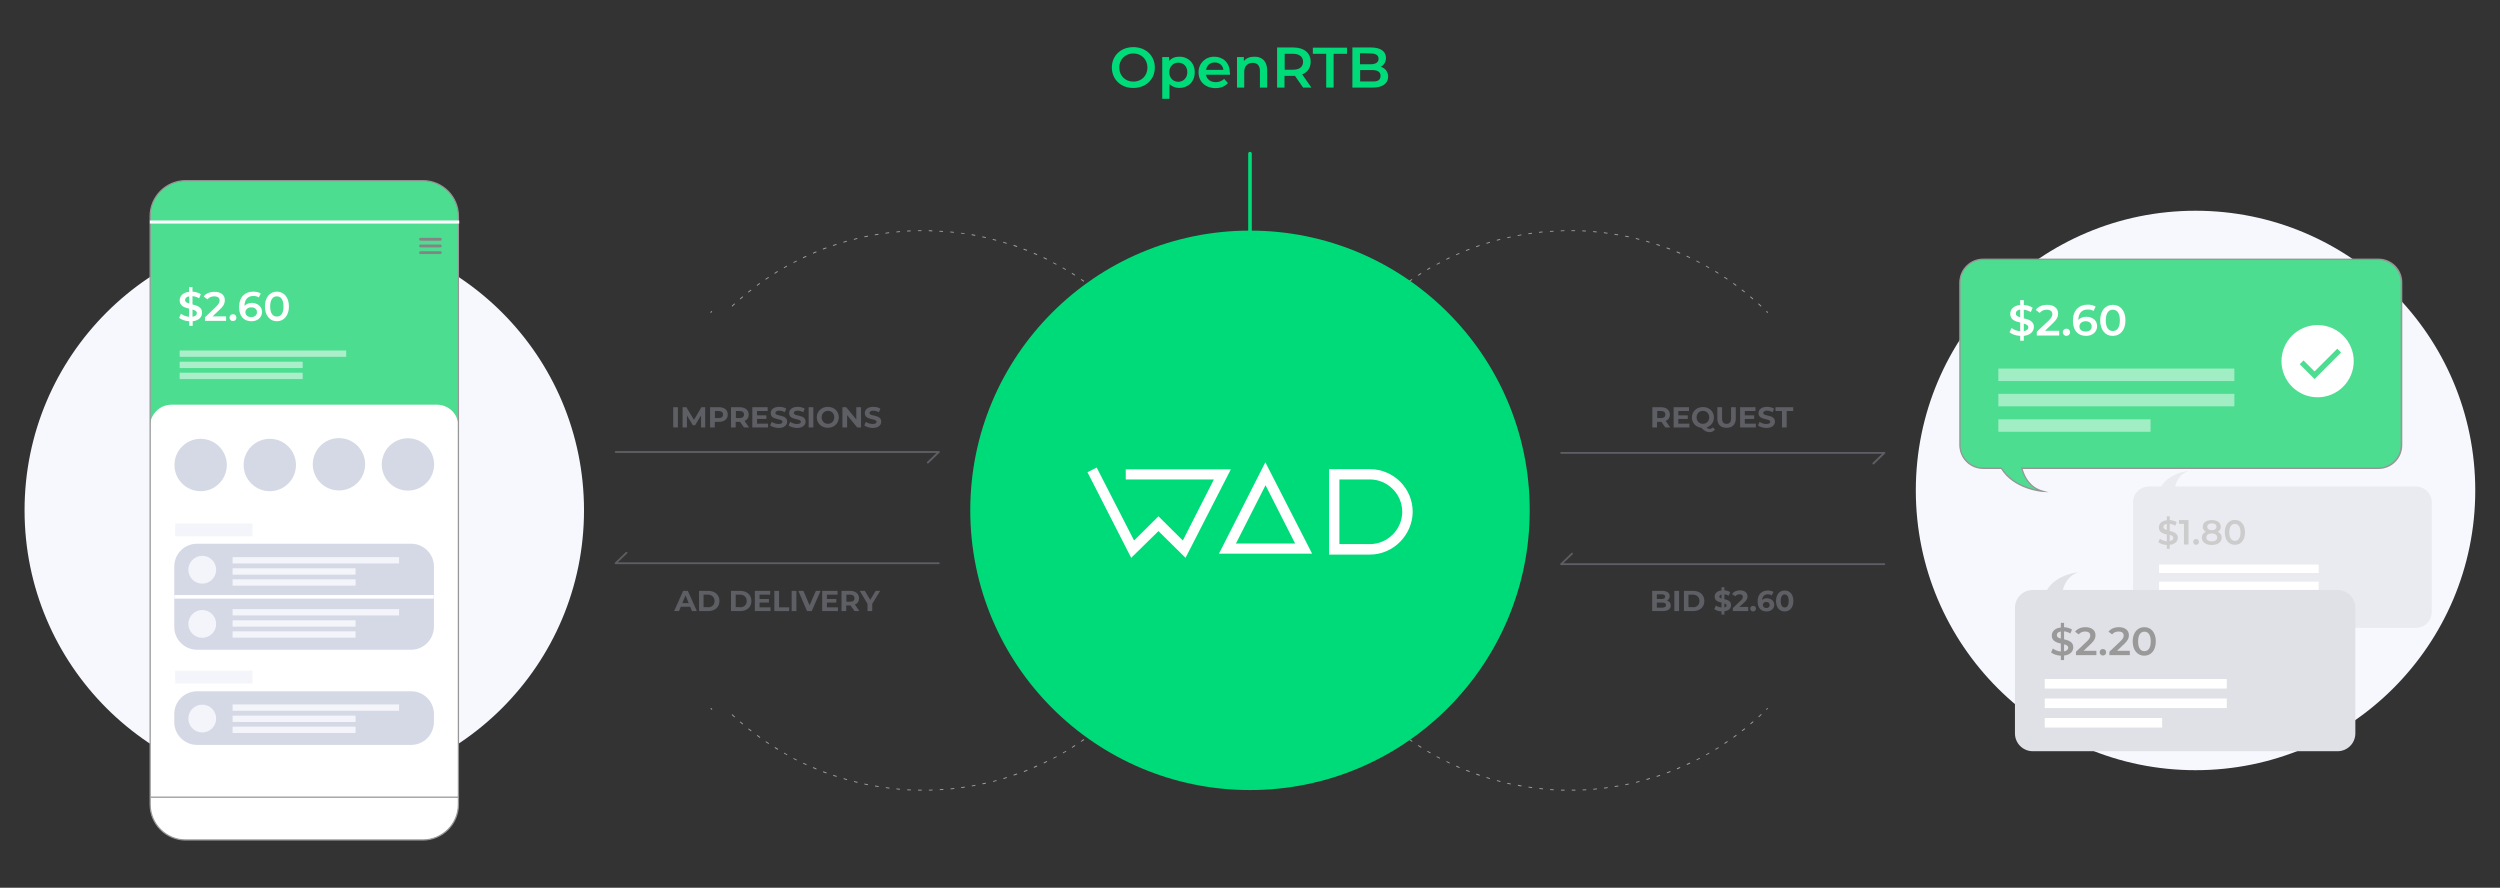
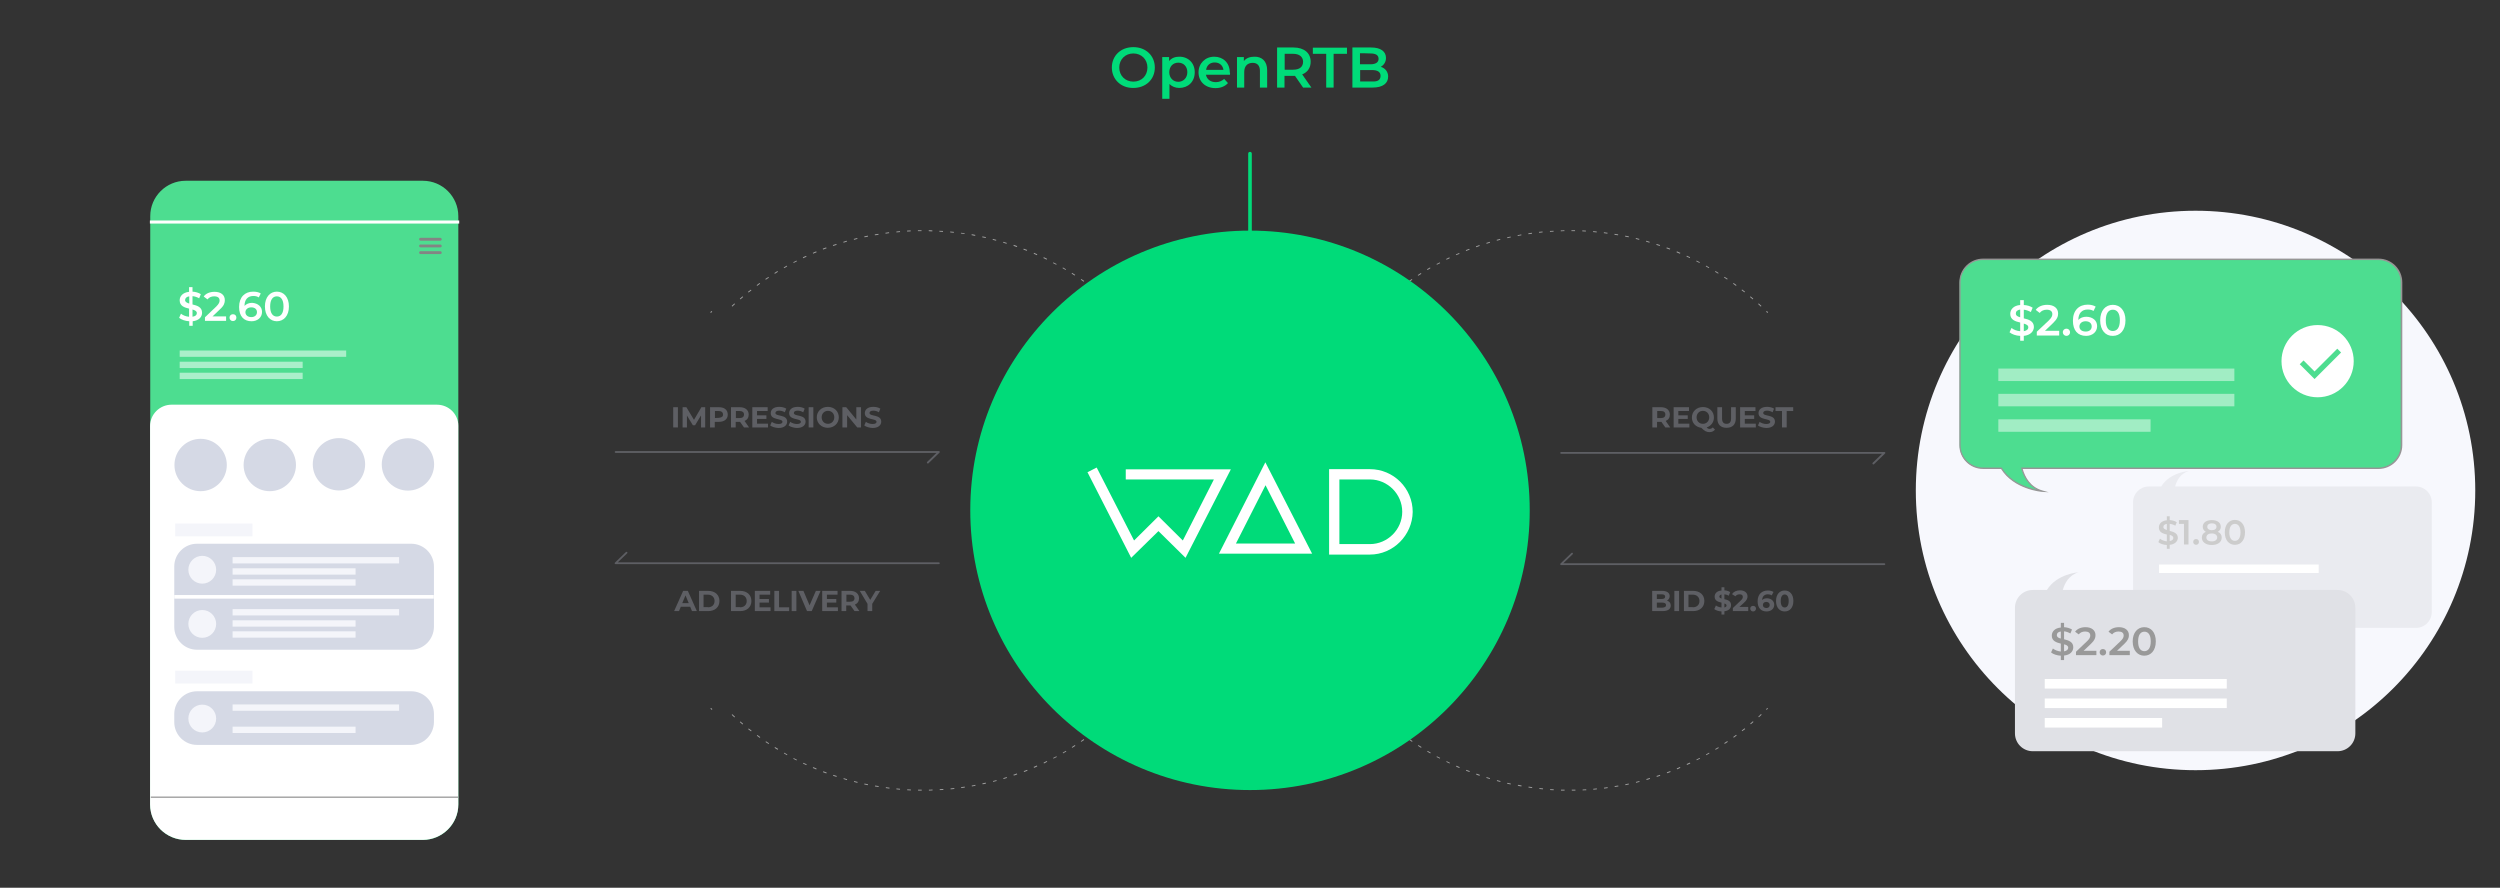
<svg xmlns="http://www.w3.org/2000/svg" version="1.1" id="레이어_1" x="0px" y="0px" viewBox="0 0 1384.4 491.6" style="enable-background:new 0 0 1384.4 491.6;" xml:space="preserve">
  <rect x="0" y="0" width="1384.4" height="491.6" fill="#333333" stroke="none" />
  <style type="text/css">
	.st0{fill:#A0A0A0;}
	.st1{fill:#5E5F64;}
	.st2{fill:#F7F8FD;}
	.st3{fill:#EAEBF0;}
	.st4{fill:#FFFFFF;}
	.st5{fill:#CCCCCC;}
	.st6{fill:#E0E1E6;}
	.st7{fill:#999999;}
	.st8{fill:#4DDD90;}
	.st9{fill:#969696;}
	.st10{opacity:0.47;}
	.st11{fill:#848484;}
	.st12{fill:#D5D9E5;}
	.st13{fill:#F4F5FA;}
	.st14{opacity:0.52;}
	.st15{fill:#969696;stroke:#FFFFFF;stroke-miterlimit:10;}
	.st16{fill:#00DB79;}
</style>
  <g>
    <g>
      <path class="st0" d="M393.7,173.3l-0.4-0.4c0.2-0.2,0.5-0.5,0.7-0.7l0.4,0.4C394.2,172.8,394,173,393.7,173.3z" />
    </g>
    <g>
      <polygon class="st0" points="394.1,393.1 393.4,392.4 393.7,392 394.5,392.7   " />
    </g>
    <g>
      <g>
        <path class="st1" d="M372.8,225.5h2.6v11.2h-2.6V225.5z" />
        <path class="st1" d="M388.2,236.7V230l-3.3,5.5h-1.2l-3.3-5.4v6.6H378v-11.2h2.1l4.2,7l4.1-7h2.1v11.2L388.2,236.7L388.2,236.7z" />
-         <path class="st1" d="M403,229.6c0,2.5-1.9,4-4.9,4h-2.3v3.1h-2.6v-11.2h4.9C401.2,225.5,403,227,403,229.6z M400.4,229.6     c0-1.2-0.8-2-2.4-2h-2.1v3.9h2.1C399.6,231.5,400.4,230.8,400.4,229.6z" />
+         <path class="st1" d="M403,229.6c0,2.5-1.9,4-4.9,4h-2.3v3.1h-2.6v-11.2h4.9C401.2,225.5,403,227,403,229.6z M400.4,229.6     c0-1.2-0.8-2-2.4-2h-2.1v3.9C399.6,231.5,400.4,230.8,400.4,229.6z" />
        <path class="st1" d="M412,236.7l-2.2-3.1h-0.1h-2.3v3.1h-2.6v-11.2h4.9c3,0,4.9,1.6,4.9,4.1c0,1.7-0.8,2.9-2.3,3.5l2.5,3.6     L412,236.7L412,236.7z M409.6,227.6h-2.1v3.9h2.1c1.6,0,2.4-0.7,2.4-2C412,228.3,411.1,227.6,409.6,227.6z" />
        <path class="st1" d="M425.3,234.6v2.1h-8.7v-11.2h8.5v2.1h-5.9v2.4h5.2v2h-5.2v2.6L425.3,234.6L425.3,234.6z" />
        <path class="st1" d="M426.5,235.6l0.9-2c0.9,0.7,2.4,1.2,3.7,1.2c1.5,0,2.2-0.5,2.2-1.2c0-2.1-6.5-0.7-6.5-4.8     c0-1.9,1.5-3.5,4.7-3.5c1.4,0,2.8,0.3,3.9,1l-0.8,2c-1-0.6-2.1-0.9-3.1-0.9c-1.5,0-2.1,0.6-2.1,1.3c0,2.1,6.5,0.6,6.5,4.8     c0,1.9-1.6,3.5-4.8,3.5C429.3,236.9,427.5,236.4,426.5,235.6z" />
        <path class="st1" d="M436.7,235.6l0.9-2c0.9,0.7,2.4,1.2,3.7,1.2c1.5,0,2.2-0.5,2.2-1.2c0-2.1-6.5-0.7-6.5-4.8     c0-1.9,1.5-3.5,4.7-3.5c1.4,0,2.8,0.3,3.9,1l-0.8,2c-1-0.6-2.1-0.9-3.1-0.9c-1.5,0-2.1,0.6-2.1,1.3c0,2.1,6.5,0.6,6.5,4.8     c0,1.9-1.6,3.5-4.8,3.5C439.5,236.9,437.7,236.4,436.7,235.6z" />
        <path class="st1" d="M447.8,225.5h2.6v11.2h-2.6V225.5z" />
        <path class="st1" d="M452.3,231.1c0-3.3,2.6-5.8,6.1-5.8s6.1,2.4,6.1,5.8c0,3.3-2.6,5.8-6.1,5.8S452.3,234.4,452.3,231.1z      M462,231.1c0-2.1-1.5-3.6-3.5-3.6s-3.5,1.5-3.5,3.6s1.5,3.6,3.5,3.6C460.4,234.7,462,233.2,462,231.1z" />
        <path class="st1" d="M476.8,225.5v11.2h-2.1l-5.6-6.8v6.8h-2.6v-11.2h2.1l5.6,6.8v-6.8H476.8z" />
        <path class="st1" d="M478.6,235.6l0.9-2c0.9,0.7,2.4,1.2,3.7,1.2c1.5,0,2.2-0.5,2.2-1.2c0-2.1-6.5-0.7-6.5-4.8     c0-1.9,1.5-3.5,4.7-3.5c1.4,0,2.8,0.3,3.9,1l-0.8,2c-1-0.6-2.1-0.9-3.1-0.9c-1.5,0-2.1,0.6-2.1,1.3c0,2.1,6.5,0.6,6.5,4.8     c0,1.9-1.6,3.5-4.8,3.5C481.4,236.9,479.6,236.4,478.6,235.6z" />
      </g>
      <g>
        <path class="st1" d="M382.2,336H377l-1,2.4h-2.7l5-11.2h2.6l5,11.2h-2.7L382.2,336z M381.4,334l-1.8-4.3l-1.8,4.3H381.4z" />
        <path class="st1" d="M387.1,327.2h5.1c3.7,0,6.2,2.2,6.2,5.6s-2.5,5.6-6.2,5.6h-5.1V327.2z M392,336.3c2.2,0,3.7-1.3,3.7-3.5     c0-2.1-1.5-3.5-3.7-3.5h-2.4v6.9h2.4V336.3z" />
        <path class="st1" d="M404.8,327.2h5.1c3.7,0,6.2,2.2,6.2,5.6s-2.5,5.6-6.2,5.6h-5.1V327.2z M409.8,336.3c2.2,0,3.7-1.3,3.7-3.5     c0-2.1-1.5-3.5-3.7-3.5h-2.4v6.9h2.4V336.3z" />
        <path class="st1" d="M426.7,336.3v2.1H418v-11.2h8.5v2.1h-5.9v2.4h5.2v2h-5.2v2.6H426.7z" />
        <path class="st1" d="M428.8,327.2h2.6v9.1h5.6v2.1h-8.2V327.2z" />
        <path class="st1" d="M438.4,327.2h2.6v11.2h-2.6V327.2z" />
        <path class="st1" d="M454.4,327.2l-4.9,11.2h-2.6l-4.8-11.2h2.8l3.4,8l3.5-8H454.4z" />
        <path class="st1" d="M464,336.3v2.1h-8.7v-11.2h8.5v2.1h-5.9v2.4h5.2v2h-5.2v2.6H464z" />
        <path class="st1" d="M473.2,338.4l-2.2-3.1h-0.1h-2.3v3.1H466v-11.2h4.8c3,0,4.9,1.6,4.9,4.1c0,1.7-0.8,2.9-2.3,3.5l2.5,3.6     H473.2z M470.8,329.3h-2.1v3.9h2.1c1.6,0,2.4-0.7,2.4-2C473.1,330,472.3,329.3,470.8,329.3z" />
        <path class="st1" d="M483,334.4v4h-2.6v-4l-4.3-7.2h2.8l3,5l3-5h2.5L483,334.4z" />
      </g>
      <path class="st1" d="M513.8,256.7c-0.1,0-0.3-0.1-0.4-0.2c-0.2-0.2-0.2-0.5,0-0.7l5.2-5H340.9c-0.3,0-0.5-0.2-0.5-0.5    s0.2-0.5,0.5-0.5h179c0.2,0,0.4,0.1,0.5,0.3c0.1,0.2,0,0.4-0.1,0.5l-6.1,5.9C514.1,256.7,513.9,256.7,513.8,256.7z" />
      <path class="st1" d="M519.9,312.4h-179c-0.2,0-0.4-0.1-0.5-0.3c-0.1-0.2,0-0.4,0.1-0.5l6.1-5.9c0.2-0.2,0.5-0.2,0.7,0    c0.2,0.2,0.2,0.5,0,0.7l-5.2,5h177.8c0.3,0,0.5,0.2,0.5,0.5C520.4,312.2,520.2,312.4,519.9,312.4z" />
    </g>
    <g>
      <g>
        <path class="st0" d="M510.4,437.8c-0.7,0-1.3,0-2,0v-0.5c0.7,0,1.3,0,2,0V437.8z M514.4,437.8v-0.5c0.7,0,1.3,0,2-0.1v0.5     C515.7,437.7,515.1,437.8,514.4,437.8z M504.4,437.7c-0.7,0-1.3-0.1-2-0.1v-0.5c0.7,0,1.3,0.1,2,0.1V437.7z M520.4,437.5V437     c0.7,0,1.3-0.1,2-0.1v0.5C521.7,437.5,521.1,437.5,520.4,437.5z M498.4,437.3c-0.7-0.1-1.3-0.1-2-0.2v-0.5c0.7,0.1,1.3,0.1,2,0.2     V437.3z M526.4,437.1v-0.5c0.7-0.1,1.3-0.1,2-0.2l0.1,0.5C527.7,437,527,437,526.4,437.1z M492.5,436.7c-0.7-0.1-1.3-0.2-2-0.3     l0.1-0.5c0.7,0.1,1.3,0.2,2,0.3L492.5,436.7z M532.3,436.4l-0.1-0.5c0.7-0.1,1.3-0.2,2-0.3l0.1,0.5     C533.6,436.2,533,436.3,532.3,436.4z M486.5,435.8c-0.7-0.1-1.3-0.2-2-0.3l0.1-0.5c0.7,0.1,1.3,0.2,2,0.3L486.5,435.8z      M538.2,435.5l-0.1-0.5c0.7-0.1,1.3-0.2,2-0.4l0.1,0.5C539.6,435.2,538.9,435.4,538.2,435.5z M480.6,434.8     c-0.7-0.1-1.3-0.3-2-0.4l0.1-0.5c0.6,0.1,1.3,0.3,2,0.4L480.6,434.8z M544.1,434.3l-0.1-0.5c0.6-0.1,1.3-0.3,1.9-0.4l0.1,0.5     C545.4,434.1,544.8,434.2,544.1,434.3z M474.8,433.5c-0.6-0.2-1.3-0.3-1.9-0.5l0.1-0.5c0.6,0.2,1.3,0.3,1.9,0.5L474.8,433.5z      M550,433l-0.1-0.5c0.6-0.2,1.3-0.3,1.9-0.5l0.1,0.5C551.2,432.6,550.6,432.8,550,433z M469,432c-0.6-0.2-1.3-0.4-1.9-0.6     l0.1-0.5c0.6,0.2,1.3,0.4,1.9,0.6L469,432z M555.7,431.4l-0.1-0.5c0.6-0.2,1.3-0.4,1.9-0.6l0.1,0.5     C557,431,556.4,431.2,555.7,431.4z M463.2,430.2c-0.6-0.2-1.3-0.4-1.9-0.6l0.2-0.5c0.6,0.2,1.3,0.4,1.9,0.6L463.2,430.2z      M561.4,429.5l-0.2-0.5c0.6-0.2,1.3-0.4,1.9-0.7l0.2,0.5C562.7,429.1,562.1,429.3,561.4,429.5z M457.6,428.3     c-0.6-0.2-1.2-0.5-1.9-0.7l0.2-0.5c0.6,0.2,1.2,0.5,1.9,0.7L457.6,428.3z M567.1,427.5l-0.2-0.5c0.6-0.2,1.2-0.5,1.9-0.7l0.2,0.5     C568.3,427,567.7,427.3,567.1,427.5z M452,426.1c-0.4-0.2-0.7-0.3-1.1-0.5l-0.8-0.3l0.2-0.5l0.8,0.3c0.4,0.2,0.7,0.3,1.1,0.5     L452,426.1z M572.6,425.2l-0.2-0.5c0.6-0.3,1.2-0.5,1.8-0.8l0.2,0.5C573.8,424.7,573.2,425,572.6,425.2z M446.5,423.7     c-0.6-0.3-1.2-0.6-1.8-0.8l0.2-0.5c0.6,0.3,1.2,0.6,1.8,0.8L446.5,423.7z M578.1,422.8l-0.2-0.5c0.6-0.3,1.2-0.6,1.8-0.9l0.2,0.4     C579.3,422.2,578.7,422.5,578.1,422.8z M441.1,421.1c-0.6-0.3-1.2-0.6-1.8-0.9l0.2-0.4c0.6,0.3,1.2,0.6,1.8,0.9L441.1,421.1z      M583.4,420.1l-0.2-0.4c0.6-0.3,1.2-0.6,1.8-0.9l0.2,0.4C584.6,419.4,584,419.8,583.4,420.1z M435.8,418.2     c-0.6-0.3-1.2-0.7-1.7-1l0.2-0.4c0.6,0.3,1.2,0.7,1.7,1L435.8,418.2z M588.7,417.2l-0.2-0.4c0.6-0.3,1.1-0.7,1.7-1l0.3,0.4     C589.8,416.5,589.3,416.8,588.7,417.2z M430.6,415.2c-0.6-0.3-1.1-0.7-1.7-1.1l0.3-0.4c0.6,0.4,1.1,0.7,1.7,1L430.6,415.2z      M593.8,414.1l-0.3-0.4c0.6-0.4,1.1-0.7,1.7-1.1l0.3,0.4C594.9,413.4,594.4,413.7,593.8,414.1z M425.6,412     c-0.6-0.4-1.1-0.7-1.7-1.1l0.3-0.4c0.5,0.4,1.1,0.7,1.7,1.1L425.6,412z M598.8,410.8l-0.3-0.4c0.5-0.4,1.1-0.8,1.6-1.1l0.3,0.4     C599.9,410,599.4,410.4,598.8,410.8z M420.7,408.6c-0.5-0.4-1.1-0.8-1.6-1.2l0.3-0.4c0.5,0.4,1.1,0.8,1.6,1.2L420.7,408.6z      M603.7,407.3l-0.3-0.4c0.5-0.4,1.1-0.8,1.6-1.2l0.3,0.4C604.8,406.5,604.2,406.9,603.7,407.3z M415.9,405     c-0.5-0.4-1-0.8-1.6-1.2l0.3-0.4c0.5,0.4,1,0.8,1.6,1.2L415.9,405z M608.4,403.7l-0.3-0.4c0.5-0.4,1-0.8,1.5-1.3l0.3,0.4     C609.5,402.8,609,403.2,608.4,403.7z M411.2,401.2c-0.5-0.4-1-0.9-1.5-1.3l0.3-0.4c0.5,0.4,1,0.9,1.5,1.3L411.2,401.2z      M613,399.8l-0.3-0.4c0.5-0.4,1-0.9,1.5-1.3l0.3,0.4C614,398.9,613.5,399.4,613,399.8z M406.7,397.3c-0.5-0.4-1-0.9-1.5-1.4     l0.3-0.4c0.5,0.5,1,0.9,1.5,1.4L406.7,397.3z M617.5,395.8l-0.3-0.4c0.5-0.5,1-0.9,1.4-1.4l0.3,0.4     C618.5,394.9,618,395.3,617.5,395.8z M621.8,391.6l-0.4-0.4c0.5-0.5,0.9-0.9,1.4-1.4l0.4,0.3     C622.7,390.7,622.2,391.1,621.8,391.6z M625.9,387.3l-0.4-0.3c0.4-0.5,0.9-1,1.3-1.5l0.4,0.3     C626.8,386.3,626.4,386.8,625.9,387.3z M629.9,382.8l-0.4-0.3c0.4-0.5,0.9-1,1.3-1.5l0.4,0.3     C630.7,381.7,630.3,382.3,629.9,382.8z M633.6,378.1l-0.4-0.3c0.4-0.5,0.8-1,1.2-1.6l0.4,0.3     C634.5,377.1,634.1,377.6,633.6,378.1z M637.2,373.3l-0.4-0.3c0.4-0.5,0.8-1.1,1.2-1.6l0.4,0.3     C638,372.2,637.6,372.8,637.2,373.3z M640.7,368.4l-0.4-0.3c0.4-0.6,0.7-1.1,1.1-1.7l0.4,0.3C641.4,367.3,641,367.8,640.7,368.4z      M643.9,363.3l-0.4-0.3c0.3-0.6,0.7-1.1,1-1.7l0.4,0.3C644.6,362.2,644.2,362.8,643.9,363.3z M646.9,358.2l-0.4-0.2     c0.3-0.6,0.6-1.2,1-1.7l0.4,0.2C647.5,357,647.2,357.6,646.9,358.2z M649.7,352.9l-0.4-0.2c0.3-0.6,0.6-1.2,0.9-1.8l0.4,0.2     C650.3,351.7,650,352.3,649.7,352.9z M652.3,347.5l-0.5-0.2c0.3-0.6,0.6-1.2,0.8-1.8l0.5,0.2     C652.9,346.3,652.6,346.9,652.3,347.5z M654.7,342l-0.5-0.2c0.3-0.6,0.5-1.2,0.8-1.8l0.5,0.2C655.2,340.7,655,341.4,654.7,342z      M656.9,336.4l-0.5-0.2c0.2-0.6,0.5-1.2,0.7-1.9l0.5,0.2C657.4,335.1,657.1,335.8,656.9,336.4z M658.9,330.7l-0.5-0.2     c0.2-0.6,0.4-1.3,0.6-1.9l0.5,0.1C659.3,329.5,659.1,330.1,658.9,330.7z M660.6,325l-0.5-0.1c0.2-0.6,0.4-1.3,0.5-1.9l0.5,0.1     C661,323.7,660.8,324.4,660.6,325z M662.1,319.2l-0.5-0.1c0.2-0.6,0.3-1.3,0.5-1.9l0.5,0.1C662.5,317.9,662.3,318.6,662.1,319.2z      M663.4,313.3l-0.5-0.1c0.1-0.7,0.3-1.3,0.4-2l0.5,0.1C663.7,312,663.6,312.7,663.4,313.3z M664.5,307.5l-0.5-0.1     c0.1-0.7,0.2-1.3,0.3-2l0.5,0.1C664.7,306.1,664.6,306.8,664.5,307.5z M665.3,301.5l-0.5-0.1c0.1-0.7,0.2-1.3,0.2-2l0.5,0.1     C665.5,300.2,665.4,300.9,665.3,301.5z M666,295.5h-0.5c0.1-0.7,0.1-1.3,0.2-2h0.5C666.1,294.2,666,294.9,666,295.5z      M666.3,289.6h-0.5c0-0.7,0.1-1.3,0.1-2h0.5C666.4,288.2,666.4,288.9,666.3,289.6z M666.5,283.6H666v-0.9v-1.1h0.5v1.1V283.6z      M665.9,277.6c0-0.7,0-1.3-0.1-2h0.5c0,0.7,0.1,1.3,0.1,2H665.9z M665.6,271.6c0-0.7-0.1-1.3-0.2-2h0.5c0.1,0.7,0.1,1.3,0.2,2     H665.6z M665.1,265.7c-0.1-0.7-0.1-1.3-0.2-2l0.5-0.1c0.1,0.7,0.2,1.3,0.2,2L665.1,265.7z M664.3,259.8c-0.1-0.7-0.2-1.3-0.3-2     l0.5-0.1c0.1,0.7,0.2,1.3,0.3,2L664.3,259.8z M663.3,253.9c-0.1-0.7-0.2-1.3-0.4-2l0.5-0.1c0.1,0.7,0.3,1.3,0.4,2L663.3,253.9z      M662.1,248c-0.1-0.6-0.3-1.3-0.5-1.9l0.5-0.1c0.2,0.6,0.3,1.3,0.5,1.9L662.1,248z M660.6,242.2c-0.2-0.6-0.4-1.3-0.5-1.9     l0.5-0.1c0.2,0.6,0.4,1.3,0.5,1.9L660.6,242.2z M659,236.5c-0.2-0.6-0.4-1.3-0.6-1.9l0.5-0.2c0.2,0.6,0.4,1.3,0.6,1.9L659,236.5z      M657.1,230.8c-0.2-0.6-0.4-1.2-0.7-1.9l0.5-0.2c0.2,0.6,0.5,1.2,0.7,1.9L657.1,230.8z M655,225.2c-0.2-0.6-0.5-1.2-0.8-1.8     l0.5-0.2c0.3,0.6,0.5,1.2,0.8,1.9L655,225.2z M652.7,219.7c-0.3-0.6-0.5-1.2-0.8-1.8l0.5-0.2c0.3,0.6,0.6,1.2,0.8,1.8     L652.7,219.7z M650.1,214.3c-0.3-0.6-0.6-1.2-0.9-1.8l0.4-0.2c0.3,0.6,0.6,1.2,0.9,1.8L650.1,214.3z M647.4,209     c-0.3-0.6-0.6-1.2-1-1.7l0.4-0.2c0.3,0.6,0.6,1.2,1,1.7L647.4,209z M644.4,203.8c-0.3-0.6-0.7-1.1-1-1.7l0.4-0.3     c0.3,0.6,0.7,1.1,1,1.7L644.4,203.8z M641.3,198.8c-0.4-0.6-0.7-1.1-1.1-1.7l0.4-0.3c0.4,0.6,0.7,1.1,1.1,1.7L641.3,198.8z      M637.9,193.8c-0.4-0.5-0.8-1.1-1.2-1.6l0.4-0.3c0.4,0.5,0.8,1.1,1.2,1.6L637.9,193.8z M634.4,189c-0.4-0.5-0.8-1.1-1.2-1.6     l0.4-0.3c0.4,0.5,0.8,1.1,1.2,1.6L634.4,189z M630.7,184.3c-0.4-0.5-0.8-1-1.3-1.5l0.4-0.3c0.4,0.5,0.9,1,1.3,1.5L630.7,184.3z      M626.8,179.8c-0.4-0.5-0.9-1-1.3-1.5l0.4-0.3c0.4,0.5,0.9,1,1.3,1.5L626.8,179.8z M622.8,175.4c-0.5-0.5-0.9-1-1.4-1.4l0.4-0.4     c0.5,0.5,0.9,1,1.4,1.4L622.8,175.4z M618.5,171.2c-0.5-0.5-1-0.9-1.4-1.4l0.3-0.4c0.5,0.5,1,0.9,1.4,1.4L618.5,171.2z      M405.5,169.8l-0.3-0.4c0.5-0.5,1-0.9,1.5-1.4l0.3,0.4C406.5,168.9,406,169.4,405.5,169.8z M614.1,167.1c-0.5-0.4-1-0.9-1.5-1.3     l0.3-0.4c0.5,0.4,1,0.9,1.5,1.3L614.1,167.1z M410,165.8l-0.3-0.4c0.5-0.4,1-0.9,1.5-1.3l0.3,0.4     C411,164.9,410.5,165.4,410,165.8z M609.6,163.2c-0.5-0.4-1-0.8-1.5-1.3l0.3-0.4c0.5,0.4,1,0.8,1.5,1.3L609.6,163.2z M414.5,162     l-0.3-0.4c0.5-0.4,1-0.8,1.6-1.2l0.3,0.4C415.6,161.2,415.1,161.6,414.5,162z M604.9,159.5c-0.5-0.4-1.1-0.8-1.6-1.2l0.3-0.4     c0.5,0.4,1.1,0.8,1.6,1.2L604.9,159.5z M419.3,158.3l-0.3-0.4c0.5-0.4,1.1-0.8,1.6-1.2l0.3,0.4     C420.3,157.5,419.8,157.9,419.3,158.3z M600.1,156c-0.5-0.4-1.1-0.8-1.6-1.1l0.3-0.4c0.6,0.4,1.1,0.8,1.6,1.1L600.1,156z      M424.1,154.9l-0.3-0.4c0.5-0.4,1.1-0.7,1.7-1.1l0.3,0.4C425.2,154.1,424.7,154.5,424.1,154.9z M595.1,152.6     c-0.6-0.4-1.1-0.7-1.7-1.1l0.3-0.4c0.6,0.4,1.1,0.7,1.7,1.1L595.1,152.6z M429.1,151.6l-0.3-0.4c0.6-0.4,1.1-0.7,1.7-1.1l0.3,0.4     C430.3,150.9,429.7,151.2,429.1,151.6z M590.1,149.5c-0.6-0.3-1.1-0.7-1.7-1l0.2-0.4c0.6,0.3,1.2,0.7,1.7,1L590.1,149.5z      M434.2,148.5l-0.2-0.4c0.6-0.3,1.2-0.7,1.7-1l0.2,0.4C435.4,147.9,434.8,148.2,434.2,148.5z M584.9,146.6     c-0.6-0.3-1.2-0.6-1.8-0.9l0.2-0.4c0.6,0.3,1.2,0.6,1.8,0.9L584.9,146.6z M439.5,145.6l-0.2-0.4c0.6-0.3,1.2-0.6,1.8-0.9l0.2,0.4     C440.7,145,440.1,145.3,439.5,145.6z M579.6,143.8c-0.6-0.3-1.2-0.6-1.8-0.9l0.2-0.5c0.6,0.3,1.2,0.6,1.8,0.9L579.6,143.8z      M444.8,143l-0.2-0.5c0.6-0.3,1.2-0.6,1.8-0.8l0.2,0.5C446,142.4,445.4,142.7,444.8,143z M574.2,141.3c-0.6-0.3-1.2-0.5-1.8-0.8     l0.2-0.5c0.6,0.3,1.2,0.5,1.8,0.8L574.2,141.3z M450.3,140.5l-0.2-0.5c0.3-0.1,0.6-0.2,0.9-0.4c0.3-0.1,0.7-0.3,1-0.4l0.2,0.5     c-0.3,0.1-0.7,0.3-1,0.4C450.8,140.2,450.5,140.4,450.3,140.5z M568.6,138.9c-0.6-0.2-1.2-0.5-1.9-0.7l0.2-0.5     c0.6,0.2,1.2,0.5,1.9,0.7L568.6,138.9z M455.8,138.2l-0.2-0.5c0.6-0.2,1.2-0.5,1.9-0.7l0.2,0.5C457,137.8,456.4,138,455.8,138.2z      M563.1,136.8c-0.6-0.2-1.3-0.4-1.9-0.7l0.2-0.5c0.6,0.2,1.3,0.4,1.9,0.7L563.1,136.8z M461.4,136.2l-0.2-0.5     c0.6-0.2,1.3-0.4,1.9-0.6l0.2,0.5C462.7,135.8,462,136,461.4,136.2z M557.4,135c-0.6-0.2-1.3-0.4-1.9-0.6l0.1-0.5     c0.6,0.2,1.3,0.4,1.9,0.6L557.4,135z M467.1,134.4l-0.1-0.5c0.6-0.2,1.3-0.4,1.9-0.6l0.1,0.5C468.4,134,467.7,134.2,467.1,134.4z      M551.6,133.3c-0.6-0.2-1.3-0.3-1.9-0.5l0.1-0.5c0.6,0.2,1.3,0.3,1.9,0.5L551.6,133.3z M472.9,132.8l-0.1-0.5     c0.6-0.2,1.3-0.3,1.9-0.5l0.1,0.5C474.1,132.5,473.5,132.6,472.9,132.8z M545.8,131.8c-0.6-0.1-1.3-0.3-1.9-0.4l0.1-0.5     c0.7,0.1,1.3,0.3,2,0.4L545.8,131.8z M478.7,131.4l-0.1-0.5c0.6-0.1,1.3-0.3,2-0.4l0.1,0.5C480,131.2,479.3,131.3,478.7,131.4z      M540,130.6c-0.7-0.1-1.3-0.2-2-0.4l0.1-0.5c0.7,0.1,1.3,0.2,2,0.4L540,130.6z M484.5,130.3l-0.1-0.5c0.7-0.1,1.3-0.2,2-0.3     l0.1,0.5C485.8,130.1,485.2,130.2,484.5,130.3z M534.1,129.6c-0.7-0.1-1.3-0.2-2-0.3l0.1-0.4c0.7,0.1,1.3,0.2,2,0.3L534.1,129.6z      M490.4,129.4l-0.1-0.5c0.7-0.1,1.3-0.2,2-0.3l0.1,0.5C491.7,129.2,491.1,129.3,490.4,129.4z M528.2,128.9     c-0.7-0.1-1.3-0.1-2-0.2v-0.5c0.7,0.1,1.3,0.1,2,0.2V128.9z M496.4,128.7v-0.5c0.7-0.1,1.3-0.1,2-0.2v0.5     C497.7,128.6,497,128.6,496.4,128.7z M522.2,128.4c-0.7,0-1.3-0.1-2-0.1v-0.5c0.7,0,1.3,0.1,2,0.1V128.4z M502.3,128.2v-0.5     c0.7,0,1.3-0.1,2-0.1v0.5C503.6,128.2,503,128.2,502.3,128.2z M516.3,128.1c-0.7,0-1.3,0-2-0.1v-0.5c0.7,0,1.3,0,2,0.1V128.1z      M508.3,128v-0.5c0.7,0,1.3,0,2,0v0.5C509.6,128,508.9,128,508.3,128z" />
      </g>
      <g>
        <g>
          <polygon class="st0" points="978.3,393.1 978,392.7 978.7,392 979,392.4     " />
        </g>
        <g>
          <path class="st0" d="M870.4,437.8v-0.5c0.7,0,1.3,0,2,0v0.5C871.7,437.8,871,437.8,870.4,437.8z M866.4,437.8c-0.7,0-1.3,0-2,0      v-0.5c0.7,0,1.3,0,2,0V437.8z M876.4,437.7v-0.5c0.7,0,1.3-0.1,2-0.1v0.5C877.7,437.6,877,437.6,876.4,437.7z M860.4,437.6      c-0.7,0-1.3-0.1-2-0.1V437c0.7,0,1.3,0.1,2,0.1V437.6z M882.3,437.3v-0.5c0.7-0.1,1.3-0.1,2-0.2v0.5      C883.7,437.2,883,437.2,882.3,437.3z M854.4,437.1c-0.7-0.1-1.3-0.1-2-0.2l0.1-0.5c0.7,0.1,1.3,0.1,2,0.2L854.4,437.1z       M888.3,436.7l-0.1-0.5c0.7-0.1,1.3-0.2,2-0.3l0.1,0.5C889.6,436.5,889,436.6,888.3,436.7z M848.4,436.4c-0.7-0.1-1.3-0.2-2-0.3      l0.1-0.5c0.7,0.1,1.3,0.2,2,0.3L848.4,436.4z M894.2,435.8l-0.1-0.5c0.7-0.1,1.3-0.2,2-0.3l0.1,0.5      C895.5,435.6,894.9,435.7,894.2,435.8z M842.5,435.5c-0.7-0.1-1.3-0.2-2-0.4l0.1-0.5c0.7,0.1,1.3,0.2,2,0.4L842.5,435.5z       M900.1,434.8l-0.1-0.5c0.7-0.1,1.3-0.3,1.9-0.4l0.1,0.5C901.4,434.5,900.8,434.6,900.1,434.8z M836.6,434.4      c-0.7-0.1-1.3-0.3-2-0.4l0.1-0.5c0.6,0.1,1.3,0.3,1.9,0.4V434.4z M906,433.5l-0.1-0.5c0.6-0.2,1.3-0.3,1.9-0.5l0.1,0.5      C907.3,433.1,906.6,433.3,906,433.5z M830.8,433c-0.6-0.2-1.3-0.3-1.9-0.5l0.1-0.5c0.6,0.2,1.3,0.3,1.9,0.5L830.8,433z       M911.8,431.9l-0.1-0.5c0.6-0.2,1.3-0.4,1.9-0.6l0.1,0.5C913,431.6,912.4,431.8,911.8,431.9z M825,431.4      c-0.6-0.2-1.3-0.4-1.9-0.6l0.1-0.5c0.6,0.2,1.3,0.4,1.9,0.6L825,431.4z M917.5,430.2l-0.2-0.5c0.6-0.2,1.3-0.4,1.9-0.6l0.2,0.5      C918.8,429.8,918.1,430,917.5,430.2z M819.3,429.6c-0.6-0.2-1.3-0.4-1.9-0.7l0.2-0.5c0.6,0.2,1.3,0.4,1.9,0.7L819.3,429.6z       M923.2,428.2l-0.2-0.5c0.6-0.2,1.2-0.5,1.9-0.7l0.2,0.5C924.4,427.8,923.8,428,923.2,428.2z M813.7,427.5      c-0.6-0.2-1.2-0.5-1.9-0.7l0.2-0.5c0.6,0.2,1.2,0.5,1.9,0.7L813.7,427.5z M928.7,426l-0.2-0.5c0.3-0.1,0.7-0.3,1-0.4l0.8-0.4      l0.2,0.5l-0.8,0.4C929.4,425.8,929.1,425.9,928.7,426z M808.1,425.3c-0.6-0.3-1.2-0.5-1.8-0.8l0.2-0.5c0.6,0.3,1.2,0.5,1.8,0.8      L808.1,425.3z M934.2,423.6l-0.2-0.5c0.6-0.3,1.2-0.6,1.8-0.8l0.2,0.5C935.4,423.1,934.8,423.3,934.2,423.6z M802.7,422.8      c-0.6-0.3-1.2-0.6-1.8-0.9l0.2-0.4c0.6,0.3,1.2,0.6,1.8,0.9L802.7,422.8z M939.6,421l-0.2-0.4c0.6-0.3,1.2-0.6,1.8-0.9l0.2,0.4      C940.8,420.4,940.2,420.7,939.6,421z M797.3,420.1c-0.6-0.3-1.2-0.6-1.8-0.9l0.2-0.4c0.6,0.3,1.2,0.6,1.8,0.9L797.3,420.1z       M944.9,418.2l-0.2-0.4c0.6-0.3,1.2-0.7,1.7-1l0.2,0.4C946.1,417.5,945.5,417.9,944.9,418.2z M792,417.2c-0.6-0.3-1.2-0.7-1.7-1      l0.3-0.4c0.6,0.3,1.1,0.7,1.7,1L792,417.2z M950.1,415.2l-0.3-0.4c0.6-0.3,1.1-0.7,1.7-1l0.3,0.4      C951.2,414.5,950.6,414.8,950.1,415.2z M786.9,414.1c-0.6-0.4-1.1-0.7-1.7-1.1l0.3-0.4c0.6,0.4,1.1,0.7,1.7,1.1L786.9,414.1z       M955.1,411.9l-0.3-0.4c0.6-0.4,1.1-0.7,1.7-1.1l0.3,0.4C956.2,411.2,955.7,411.6,955.1,411.9z M781.9,410.8      c-0.5-0.4-1.1-0.8-1.6-1.1l0.3-0.4c0.5,0.4,1.1,0.8,1.6,1.1L781.9,410.8z M960.1,408.5l-0.3-0.4c0.5-0.4,1.1-0.8,1.6-1.2      l0.3,0.4C961.1,407.8,960.6,408.1,960.1,408.5z M777,407.4c-0.5-0.4-1.1-0.8-1.6-1.2l0.3-0.4c0.5,0.4,1.1,0.8,1.6,1.2L777,407.4      z M964.8,404.9l-0.3-0.4c0.5-0.4,1-0.8,1.6-1.2l0.3,0.4C965.9,404.1,965.4,404.5,964.8,404.9z M772.3,403.7      c-0.5-0.4-1-0.8-1.6-1.3l0.3-0.4c0.5,0.4,1,0.8,1.5,1.3L772.3,403.7z M969.5,401.1l-0.3-0.4c0.5-0.4,1-0.9,1.5-1.3l0.3,0.4      C970.5,400.3,970,400.7,969.5,401.1z M767.7,399.9c-0.5-0.4-1-0.9-1.5-1.3l0.3-0.4c0.5,0.4,1,0.9,1.5,1.3L767.7,399.9z       M974,397.2l-0.3-0.4c0.5-0.4,1-0.9,1.5-1.4l0.3,0.4C975,396.3,974.5,396.7,974,397.2z M763.2,395.9c-0.5-0.5-1-0.9-1.4-1.4      l0.3-0.4c0.5,0.5,1,0.9,1.4,1.4L763.2,395.9z M758.9,391.7c-0.5-0.5-0.9-1-1.4-1.4l0.4-0.3c0.5,0.5,0.9,1,1.4,1.4L758.9,391.7z       M754.8,387.3c-0.4-0.5-0.9-1-1.3-1.5l0.4-0.3c0.4,0.5,0.9,1,1.3,1.5L754.8,387.3z M750.8,382.8c-0.4-0.5-0.9-1-1.3-1.5l0.4-0.3      c0.4,0.5,0.8,1,1.3,1.5L750.8,382.8z M747.1,378.2c-0.4-0.5-0.8-1.1-1.2-1.6l0.4-0.3c0.4,0.5,0.8,1.1,1.2,1.6L747.1,378.2z       M743.4,373.4c-0.4-0.5-0.8-1.1-1.2-1.6l0.4-0.3c0.4,0.5,0.8,1.1,1.2,1.6L743.4,373.4z M740,368.5c-0.4-0.6-0.7-1.1-1.1-1.7      l0.4-0.3c0.4,0.6,0.7,1.1,1.1,1.7L740,368.5z M736.8,363.4c-0.3-0.6-0.7-1.1-1-1.7l0.4-0.3c0.3,0.6,0.7,1.1,1,1.7L736.8,363.4z       M733.8,358.2c-0.3-0.6-0.6-1.2-1-1.8l0.4-0.2c0.3,0.6,0.6,1.2,1,1.7L733.8,358.2z M731,353c-0.3-0.6-0.6-1.2-0.9-1.8l0.4-0.2      c0.3,0.6,0.6,1.2,0.9,1.8L731,353z M728.4,347.6c-0.3-0.6-0.6-1.2-0.8-1.8l0.5-0.2c0.3,0.6,0.5,1.2,0.8,1.8L728.4,347.6z       M725.9,342.1c-0.3-0.6-0.5-1.2-0.8-1.8l0.5-0.2c0.2,0.6,0.5,1.2,0.8,1.8L725.9,342.1z M723.8,336.5c-0.2-0.6-0.5-1.2-0.7-1.9      l0.5-0.2c0.2,0.6,0.4,1.2,0.7,1.9L723.8,336.5z M721.8,330.8c-0.2-0.6-0.4-1.3-0.6-1.9l0.5-0.1c0.2,0.6,0.4,1.3,0.6,1.9      L721.8,330.8z M720,325.1c-0.2-0.6-0.4-1.3-0.5-1.9l0.5-0.1c0.2,0.6,0.4,1.3,0.5,1.9L720,325.1z M718.5,319.3      c-0.2-0.6-0.3-1.3-0.5-1.9l0.5-0.1c0.1,0.6,0.3,1.3,0.5,1.9L718.5,319.3z M717.2,313.5c-0.1-0.7-0.3-1.3-0.4-2l0.5-0.1      c0.1,0.7,0.2,1.3,0.4,2L717.2,313.5z M716.2,307.6c-0.1-0.7-0.2-1.3-0.3-2l0.5-0.1c0.1,0.7,0.2,1.3,0.3,2L716.2,307.6z       M715.3,301.6c-0.1-0.7-0.2-1.3-0.2-2l0.5-0.1c0.1,0.7,0.1,1.3,0.2,2L715.3,301.6z M714.7,295.7c-0.1-0.7-0.1-1.3-0.2-2h0.5      c0,0.7,0.1,1.3,0.2,2H714.7z M714.3,289.7c0-0.7-0.1-1.3-0.1-2h0.5c0,0.7,0,1.3,0.1,2H714.3z M714.2,283.7c0-0.4,0-0.7,0-1.1      v-0.9h0.5v0.9c0,0.4,0,0.7,0,1.1H714.2z M714.7,277.7h-0.5c0-0.7,0-1.3,0.1-2h0.5C714.8,276.4,714.8,277.1,714.7,277.7z       M715,271.8h-0.5c0-0.7,0.1-1.3,0.2-2h0.5C715.1,270.4,715.1,271.1,715,271.8z M715.6,265.8l-0.5-0.1c0.1-0.7,0.1-1.3,0.2-2      l0.5,0.1C715.7,264.5,715.6,265.1,715.6,265.8z M716.3,259.9l-0.5-0.1c0.1-0.7,0.2-1.3,0.3-2l0.5,0.1      C716.5,258.6,716.4,259.2,716.3,259.9z M717.3,254l-0.5-0.1c0.1-0.7,0.2-1.3,0.4-2l0.5,0.1C717.6,252.7,717.4,253.3,717.3,254z       M718.5,248.1L718,248c0.1-0.7,0.3-1.3,0.5-1.9l0.5,0.1C718.8,246.8,718.7,247.5,718.5,248.1z M720,242.3l-0.5-0.1      c0.2-0.6,0.4-1.3,0.5-1.9l0.5,0.1C720.3,241.1,720.1,241.7,720,242.3z M721.6,236.6l-0.5-0.1c0.2-0.6,0.4-1.3,0.6-1.9l0.5,0.2      C722,235.3,721.8,236,721.6,236.6z M723.5,230.9l-0.5-0.2c0.2-0.6,0.5-1.3,0.7-1.9l0.5,0.2C724,229.7,723.7,230.3,723.5,230.9z       M725.6,225.3l-0.5-0.2c0.2-0.6,0.5-1.2,0.8-1.9l0.5,0.2C726.1,224.1,725.9,224.7,725.6,225.3z M727.9,219.8l-0.5-0.2      c0.3-0.6,0.5-1.2,0.8-1.8l0.5,0.2C728.5,218.6,728.2,219.2,727.9,219.8z M730.5,214.4l-0.4-0.2c0.3-0.6,0.6-1.2,0.9-1.8l0.4,0.2      C731.1,213.2,730.8,213.8,730.5,214.4z M733.2,209.1l-0.4-0.2c0.3-0.6,0.6-1.2,1-1.8l0.4,0.2      C733.9,207.9,733.5,208.5,733.2,209.1z M736.2,203.9l-0.4-0.3c0.3-0.6,0.7-1.1,1-1.7l0.4,0.3      C736.8,202.8,736.5,203.3,736.2,203.9z M739.3,198.8l-0.4-0.3c0.4-0.6,0.7-1.1,1.1-1.7l0.4,0.3      C740,197.7,739.7,198.3,739.3,198.8z M742.6,193.9l-0.4-0.3c0.4-0.5,0.8-1.1,1.2-1.6l0.4,0.3C743.4,192.8,743,193.3,742.6,193.9      z M746.2,189.1l-0.4-0.3c0.4-0.5,0.8-1.1,1.2-1.6l0.4,0.3C747,188,746.6,188.5,746.2,189.1z M749.9,184.4l-0.4-0.3      c0.4-0.5,0.9-1,1.3-1.5l0.4,0.3C750.7,183.4,750.3,183.9,749.9,184.4z M753.8,179.8l-0.4-0.3c0.4-0.5,0.9-1,1.3-1.5l0.4,0.3      C754.7,178.8,754.2,179.3,753.8,179.8z M757.8,175.5l-0.4-0.3c0.5-0.5,0.9-1,1.4-1.4l0.4,0.4C758.8,174.5,758.3,175,757.8,175.5      z M762.1,171.2l-0.3-0.4c0.5-0.5,1-0.9,1.4-1.4l0.3,0.4C763,170.3,762.5,170.8,762.1,171.2z M975.1,169.8      c-0.5-0.5-1-0.9-1.5-1.4l0.3-0.4c0.5,0.4,1,0.9,1.5,1.4L975.1,169.8z M766.4,167.2l-0.3-0.4c0.5-0.4,1-0.9,1.5-1.3l0.3,0.4      C767.4,166.3,766.9,166.7,766.4,167.2z M970.6,165.8c-0.5-0.4-1-0.9-1.5-1.3l0.3-0.4c0.5,0.4,1,0.9,1.5,1.3L970.6,165.8z       M771,163.3l-0.3-0.4c0.5-0.4,1-0.8,1.5-1.3l0.3,0.4C772,162.4,771.5,162.9,771,163.3z M966,161.9c-0.5-0.4-1-0.8-1.6-1.2      l0.3-0.4c0.5,0.4,1,0.8,1.6,1.2L966,161.9z M775.6,159.6l-0.3-0.4c0.5-0.4,1.1-0.8,1.6-1.2l0.3,0.4      C776.7,158.8,776.2,159.2,775.6,159.6z M961.3,158.3c-0.5-0.4-1.1-0.8-1.6-1.2l0.3-0.4c0.5,0.4,1.1,0.8,1.6,1.2L961.3,158.3z       M780.5,156l-0.3-0.4c0.5-0.4,1.1-0.8,1.6-1.1l0.3,0.4C781.6,155.3,781,155.7,780.5,156z M956.4,154.8c-0.5-0.4-1.1-0.7-1.7-1.1      l0.3-0.4c0.6,0.4,1.1,0.7,1.7,1.1L956.4,154.8z M785.4,152.7l-0.3-0.4c0.6-0.4,1.1-0.7,1.7-1.1l0.3,0.4      C786.5,152,786,152.3,785.4,152.7z M951.4,151.5c-0.6-0.4-1.1-0.7-1.7-1l0.3-0.4c0.6,0.3,1.1,0.7,1.7,1.1L951.4,151.5z       M790.5,149.5l-0.3-0.4c0.6-0.3,1.1-0.7,1.7-1l0.2,0.4C791.6,148.9,791.1,149.2,790.5,149.5z M946.3,148.5      c-0.6-0.3-1.2-0.7-1.7-1l0.2-0.4c0.6,0.3,1.2,0.7,1.7,1L946.3,148.5z M795.7,146.6l-0.2-0.4c0.6-0.3,1.2-0.6,1.8-0.9l0.2,0.4      C796.9,146,796.3,146.3,795.7,146.6z M941.1,145.6c-0.6-0.3-1.2-0.6-1.8-0.9l0.2-0.4c0.6,0.3,1.2,0.6,1.8,0.9L941.1,145.6z       M801,143.8l-0.2-0.4c0.6-0.3,1.2-0.6,1.8-0.9l0.2,0.5C802.2,143.3,801.6,143.6,801,143.8z M935.7,142.9      c-0.6-0.3-1.2-0.6-1.8-0.8l0.2-0.5c0.6,0.3,1.2,0.6,1.8,0.8L935.7,142.9z M806.4,141.3l-0.2-0.4c0.6-0.3,1.2-0.5,1.8-0.8      l0.2,0.5C807.6,140.8,807,141,806.4,141.3z M930.3,140.5l-0.8-0.3c-0.4-0.2-0.7-0.3-1.1-0.5l0.2-0.5c0.4,0.1,0.7,0.3,1.1,0.5      l0.8,0.3L930.3,140.5z M811.9,139l-0.2-0.5c0.6-0.2,1.2-0.5,1.9-0.7l0.2,0.5C813.1,138.5,812.5,138.7,811.9,139z M924.7,138.2      c-0.6-0.2-1.2-0.5-1.9-0.7l0.2-0.5c0.6,0.2,1.2,0.5,1.9,0.7L924.7,138.2z M817.5,136.9l-0.2-0.5c0.6-0.2,1.3-0.4,1.9-0.7      l0.2,0.5C818.7,136.4,818.1,136.7,817.5,136.9z M919.1,136.2c-0.6-0.2-1.3-0.4-1.9-0.6l0.2-0.5c0.6,0.2,1.3,0.4,1.9,0.6      L919.1,136.2z M823.2,135l-0.1-0.5c0.6-0.2,1.3-0.4,1.9-0.6l0.1,0.5C824.4,134.6,823.8,134.8,823.2,135z M913.4,134.4      c-0.6-0.2-1.3-0.4-1.9-0.6l0.1-0.5c0.6,0.2,1.3,0.4,1.9,0.6L913.4,134.4z M828.9,133.3l-0.1-0.5c0.6-0.2,1.3-0.3,1.9-0.5      l0.1,0.5C830.2,133,829.5,133.1,828.9,133.3z M907.7,132.8c-0.6-0.2-1.3-0.3-1.9-0.5l0.1-0.5c0.6,0.2,1.3,0.3,1.9,0.5      L907.7,132.8z M834.7,131.9l-0.1-0.5c0.6-0.1,1.3-0.3,1.9-0.4l0.1,0.5C836,131.6,835.3,131.7,834.7,131.9z M901.9,131.4      c-0.6-0.1-1.3-0.3-2-0.4l0.1-0.5c0.7,0.1,1.3,0.3,2,0.4L901.9,131.4z M840.5,130.7l-0.1-0.5c0.7-0.1,1.3-0.2,2-0.4l0.1,0.5      C841.8,130.4,841.2,130.5,840.5,130.7z M896,130.3c-0.7-0.1-1.3-0.2-2-0.3l0.1-0.5c0.7,0.1,1.3,0.2,2,0.3L896,130.3z       M846.4,129.7l-0.1-0.5c0.7-0.1,1.3-0.2,2-0.3l0.1,0.5C847.7,129.5,847.1,129.6,846.4,129.7z M890.1,129.4      c-0.7-0.1-1.3-0.2-2-0.3l0.1-0.5c0.7,0.1,1.3,0.2,2,0.3L890.1,129.4z M852.3,128.9l-0.1-0.5c0.7-0.1,1.3-0.1,2-0.2v0.5      C853.7,128.8,853,128.8,852.3,128.9z M884.2,128.7c-0.7-0.1-1.3-0.1-2-0.2V128c0.7,0.1,1.3,0.1,2,0.2V128.7z M858.3,128.4v-0.5      c0.7,0,1.3-0.1,2-0.1v0.5C859.6,128.3,858.9,128.3,858.3,128.4z M878.2,128.2c-0.7,0-1.3-0.1-2-0.1v-0.5c0.7,0,1.3,0.1,2,0.1      V128.2z M864.3,128.1v-0.5c0.7,0,1.3,0,2-0.1v0.5C865.6,128,864.9,128,864.3,128.1z M872.2,128c-0.7,0-1.3,0-2,0v-0.5      c0.7,0,1.3,0,2,0V128z" />
        </g>
        <g>
          <path class="st0" d="M978.7,173.3c-0.2-0.2-0.5-0.5-0.7-0.7l0.4-0.4c0.2,0.2,0.5,0.5,0.7,0.7L978.7,173.3z" />
        </g>
      </g>
    </g>
    <g>
      <g>
        <g>
          <path class="st1" d="M922.2,236.7l-2.2-3.1h-0.1h-2.3v3.1H915v-11.2h4.8c3,0,4.9,1.6,4.9,4.1c0,1.7-0.8,2.9-2.3,3.5l2.5,3.6      L922.2,236.7L922.2,236.7z M919.8,227.6h-2.1v3.9h2.1c1.6,0,2.4-0.7,2.4-2C922.2,228.3,921.4,227.6,919.8,227.6z" />
          <path class="st1" d="M935.5,234.6v2.1h-8.7v-11.2h8.5v2.1h-5.9v2.4h5.2v2h-5.2v2.6L935.5,234.6L935.5,234.6z" />
          <path class="st1" d="M949.7,237.9c-0.7,0.9-1.8,1.4-3,1.4c-1.7,0-2.8-0.6-4.6-2.4c-3.1-0.4-5.2-2.7-5.2-5.7      c0-3.3,2.6-5.8,6.1-5.8s6.1,2.4,6.1,5.8c0,2.6-1.6,4.7-4,5.5c0.5,0.6,1,0.8,1.6,0.8c0.7,0,1.3-0.3,1.8-0.8L949.7,237.9z       M943,234.7c2,0,3.5-1.5,3.5-3.6s-1.5-3.6-3.5-3.6s-3.5,1.5-3.5,3.6S941,234.7,943,234.7z" />
          <path class="st1" d="M951,231.8v-6.3h2.6v6.2c0,2.1,0.9,3,2.5,3s2.5-0.9,2.5-3v-6.2h2.6v6.3c0,3.3-1.9,5.1-5.1,5.1      C952.9,236.9,951,235.1,951,231.8z" />
          <path class="st1" d="M972.3,234.6v2.1h-8.7v-11.2h8.5v2.1h-5.9v2.4h5.2v2h-5.2v2.6L972.3,234.6L972.3,234.6z" />
          <path class="st1" d="M973.5,235.6l0.9-2c0.9,0.7,2.4,1.2,3.7,1.2c1.5,0,2.2-0.5,2.2-1.2c0-2.1-6.5-0.7-6.5-4.8      c0-1.9,1.5-3.5,4.7-3.5c1.4,0,2.8,0.3,3.9,1l-0.8,2c-1-0.6-2.1-0.9-3.1-0.9c-1.5,0-2.1,0.6-2.1,1.3c0,2.1,6.5,0.6,6.5,4.8      c0,1.9-1.6,3.5-4.8,3.5C976.3,236.9,974.5,236.4,973.5,235.6z" />
          <path class="st1" d="M986.8,227.6h-3.6v-2.1h9.8v2.1h-3.6v9.1h-2.6L986.8,227.6L986.8,227.6z" />
        </g>
        <g>
          <path class="st1" d="M925.2,335.3c0,1.9-1.5,3.1-4.5,3.1h-5.8v-11.2h5.5c2.8,0,4.2,1.2,4.2,2.9c0,1.1-0.6,2-1.5,2.5      C924.4,333,925.2,333.9,925.2,335.3z M917.5,329.1v2.6h2.6c1.3,0,2-0.4,2-1.3s-0.7-1.3-2-1.3L917.5,329.1L917.5,329.1z       M922.6,335.1c0-0.9-0.7-1.4-2.1-1.4h-3v2.8h3C921.9,336.4,922.6,336,922.6,335.1z" />
          <path class="st1" d="M927.2,327.2h2.6v11.2h-2.6V327.2z" />
          <path class="st1" d="M932.5,327.2h5.1c3.7,0,6.2,2.2,6.2,5.6s-2.5,5.6-6.2,5.6h-5.1V327.2z M937.4,336.3c2.2,0,3.7-1.3,3.7-3.5      c0-2.1-1.5-3.5-3.7-3.5H935v6.9h2.4V336.3z" />
          <path class="st1" d="M954.9,338.5v1.8h-1.6v-1.7c-1.6-0.1-3.1-0.6-4-1.3l0.9-2c0.8,0.6,2,1,3.1,1.1v-2.7c-1.8-0.4-3.8-1-3.8-3.3      c0-1.7,1.2-3.2,3.8-3.4v-1.8h1.6v1.7c1.2,0.1,2.4,0.4,3.2,1l-0.8,2c-0.8-0.5-1.6-0.7-2.4-0.8v2.7c1.8,0.4,3.7,1,3.7,3.3      C958.6,336.8,957.4,338.2,954.9,338.5z M953.3,331.5v-2.3c-0.8,0.2-1.2,0.7-1.2,1.2C952.1,330.9,952.6,331.2,953.3,331.5z       M956.1,335.3c0-0.6-0.5-0.9-1.2-1.1v2.2C955.7,336.2,956.1,335.8,956.1,335.3z" />
          <path class="st1" d="M968.1,336.3v2.1h-8.5v-1.7l4.3-4.1c1-0.9,1.2-1.5,1.2-2.1c0-0.9-0.6-1.4-1.8-1.4c-1,0-1.8,0.4-2.3,1.1      l-1.9-1.2c0.9-1.3,2.4-2.1,4.4-2.1c2.5,0,4.2,1.3,4.2,3.3c0,1.1-0.3,2.1-1.9,3.5l-2.6,2.4h4.9V336.3z" />
          <path class="st1" d="M969.2,337c0-0.9,0.7-1.5,1.6-1.5s1.6,0.6,1.6,1.5s-0.7,1.6-1.6,1.6S969.2,337.9,969.2,337z" />
          <path class="st1" d="M982.5,334.9c0,2.3-1.9,3.7-4.2,3.7c-3.1,0-5-1.9-5-5.6c0-3.9,2.3-6,5.7-6c1.2,0,2.3,0.3,3.1,0.8l-1,1.9      c-0.6-0.4-1.3-0.6-2.1-0.6c-1.9,0-3.1,1.1-3.2,3.2c0.7-0.7,1.6-1,2.8-1C980.8,331.4,982.5,332.8,982.5,334.9z M980,335      c0-1-0.8-1.7-1.9-1.7c-1.1,0-1.9,0.7-1.9,1.7s0.7,1.7,2,1.7C979.3,336.7,980,336,980,335z" />
          <path class="st1" d="M983.5,332.8c0-3.7,2-5.8,4.8-5.8s4.8,2.1,4.8,5.8c0,3.7-2,5.8-4.8,5.8      C985.5,338.6,983.5,336.5,983.5,332.8z M990.5,332.8c0-2.5-0.9-3.6-2.2-3.6s-2.2,1.1-2.2,3.6s0.9,3.6,2.2,3.6      S990.5,335.3,990.5,332.8z" />
        </g>
      </g>
      <g>
        <path class="st1" d="M1037.4,257.2c-0.1,0-0.3-0.1-0.4-0.2c-0.2-0.2-0.2-0.5,0-0.7l5.2-5H864.5c-0.3,0-0.5-0.2-0.5-0.5     s0.2-0.5,0.5-0.5h179c0.2,0,0.4,0.1,0.5,0.3s0,0.4-0.1,0.5l-6.1,5.9C1037.7,257.2,1037.5,257.2,1037.4,257.2z" />
      </g>
      <g>
        <path class="st1" d="M1043.5,312.9h-179c-0.2,0-0.4-0.1-0.5-0.3c-0.1-0.2,0-0.4,0.1-0.5l6.1-5.9c0.2-0.2,0.5-0.2,0.7,0     c0.2,0.2,0.2,0.5,0,0.7l-5.2,5h177.8c0.3,0,0.5,0.2,0.5,0.5C1044,312.7,1043.8,312.9,1043.5,312.9z" />
      </g>
    </g>
    <g>
      <circle class="st2" cx="1215.8" cy="271.6" r="154.9" />
      <g>
        <path class="st3" d="M1189.9,347.7h148c4.8,0,8.7-3.9,8.7-8.7v-60.9c0-4.8-3.9-8.7-8.7-8.7h-133.4c0.8-3.2,2.9-7.2,7.6-8.6     c0,0-10.5,0.7-15.3,8.6h-6.9c-4.8,0-8.7,3.9-8.7,8.7V339C1181.2,343.8,1185.1,347.7,1189.9,347.7z" />
        <g>
          <rect x="1195.6" y="312.6" class="st4" width="88.4" height="4.7" />
-           <rect x="1195.6" y="322.1" class="st4" width="88.4" height="4.7" />
          <rect x="1195.6" y="331.6" class="st4" width="57" height="4.7" />
        </g>
        <g>
          <path class="st5" d="M1201.5,301.7v2.2h-1.6v-2.1c-1.9-0.1-3.7-0.7-4.7-1.6l0.9-1.9c0.9,0.8,2.4,1.3,3.8,1.5V296      c-2.1-0.5-4.4-1.2-4.4-3.9c0-2,1.4-3.7,4.4-4v-2.2h1.6v2.1c1.4,0.1,2.9,0.5,3.9,1.2l-0.8,1.9c-1-0.6-2.1-0.9-3.1-1v3.9      c2.1,0.5,4.5,1.2,4.5,3.9C1205.9,299.7,1204.5,301.4,1201.5,301.7z M1199.9,293.5v-3.4c-1.4,0.2-1.9,0.9-1.9,1.7      C1197.9,292.7,1198.8,293.1,1199.9,293.5z M1203.5,297.9c0-0.9-0.8-1.4-2-1.7v3.4C1202.9,299.4,1203.5,298.7,1203.5,297.9z" />
          <path class="st5" d="M1211.9,288.1v13.4h-2.5v-11.4h-2.8V288h5.3V288.1z" />
          <path class="st5" d="M1214.5,300.1c0-1,0.7-1.6,1.6-1.6s1.6,0.6,1.6,1.6c0,0.9-0.7,1.6-1.6,1.6S1214.5,301,1214.5,300.1z" />
          <path class="st5" d="M1230.3,297.7c0,2.5-2.2,4.1-5.5,4.1s-5.5-1.6-5.5-4.1c0-1.5,0.8-2.6,2.2-3.2c-1.1-0.6-1.7-1.6-1.7-2.8      c0-2.3,2-3.7,5-3.7s5,1.4,5,3.7c0,1.3-0.6,2.2-1.7,2.8C1229.6,295.1,1230.3,296.2,1230.3,297.7z M1227.8,297.6      c0-1.3-1.2-2.2-3-2.2s-3,0.8-3,2.2s1.1,2.2,3,2.2S1227.8,298.9,1227.8,297.6z M1222.3,291.7c0,1.2,1,1.9,2.5,1.9      c1.6,0,2.6-0.7,2.6-1.9c0-1.2-1-1.9-2.6-1.9C1223.3,289.8,1222.3,290.5,1222.3,291.7z" />
          <path class="st5" d="M1232,294.8c0-4.4,2.4-6.9,5.6-6.9s5.6,2.5,5.6,6.9s-2.4,6.9-5.6,6.9C1234.4,301.7,1232,299.2,1232,294.8z       M1240.7,294.8c0-3.2-1.3-4.7-3.1-4.7c-1.8,0-3.1,1.5-3.1,4.7c0,3.2,1.3,4.7,3.1,4.7S1240.7,298,1240.7,294.8z" />
        </g>
      </g>
      <g>
        <path class="st6" d="M1125.7,416h168.7c5.5,0,9.9-4.4,9.9-9.9v-69.5c0-5.5-4.4-9.9-9.9-9.9h-152.1c1-3.6,3.3-8.2,8.7-9.8     c0,0-12,0.8-17.5,9.8h-7.8c-5.5,0-9.9,4.4-9.9,9.9v69.5C1115.8,411.6,1120.2,416,1125.7,416z" />
        <g>
          <rect x="1132.3" y="376" class="st4" width="100.8" height="5.3" />
          <rect x="1132.3" y="386.8" class="st4" width="100.8" height="5.3" />
          <rect x="1132.3" y="397.6" class="st4" width="65" height="5.3" />
        </g>
        <g>
          <path class="st7" d="M1143,363v2.5h-1.8v-2.4c-2.1-0.1-4.2-0.8-5.4-1.8l1-2.2c1.1,0.9,2.7,1.5,4.4,1.7v-4.4      c-2.4-0.6-5-1.4-5-4.4c0-2.2,1.6-4.2,5-4.5v-2.6h1.8v2.4c1.6,0.1,3.3,0.6,4.4,1.3l-0.9,2.2c-1.2-0.7-2.4-1.1-3.5-1.2v4.4      c2.4,0.6,5.1,1.4,5.1,4.4C1148.1,360.7,1146.4,362.7,1143,363z M1141.2,353.6v-3.9c-1.6,0.2-2.2,1-2.2,2      C1139,352.8,1139.9,353.3,1141.2,353.6z M1145.3,358.7c0-1.1-1-1.6-2.3-1.9v3.9C1144.6,360.4,1145.3,359.6,1145.3,358.7z" />
          <path class="st7" d="M1160.9,360.4v2.4h-11.3v-1.9l6.1-5.8c1.5-1.4,1.8-2.3,1.8-3.2c0-1.4-1-2.2-2.8-2.2c-1.5,0-2.7,0.5-3.6,1.6      l-2-1.5c1.2-1.6,3.3-2.5,5.8-2.5c3.3,0,5.5,1.7,5.5,4.4c0,1.5-0.4,2.8-2.5,4.8l-4.1,3.9L1160.9,360.4L1160.9,360.4z" />
          <path class="st7" d="M1162.7,361.2c0-1.1,0.8-1.8,1.8-1.8s1.8,0.7,1.8,1.8c0,1.1-0.8,1.8-1.8,1.8S1162.7,362.2,1162.7,361.2z" />
          <path class="st7" d="M1179.4,360.4v2.4h-11.3v-1.9l6.1-5.8c1.5-1.4,1.8-2.3,1.8-3.2c0-1.4-1-2.2-2.8-2.2c-1.5,0-2.7,0.5-3.6,1.6      l-2-1.5c1.2-1.6,3.3-2.5,5.8-2.5c3.3,0,5.5,1.7,5.5,4.4c0,1.5-0.4,2.8-2.5,4.8l-4.1,3.9L1179.4,360.4L1179.4,360.4z" />
          <path class="st7" d="M1181,355.2c0-5,2.8-7.9,6.4-7.9c3.7,0,6.4,2.8,6.4,7.9s-2.8,7.9-6.4,7.9      C1183.8,363.1,1181,360.2,1181,355.2z M1191,355.2c0-3.7-1.4-5.4-3.5-5.4s-3.5,1.7-3.5,5.4c0,3.7,1.4,5.4,3.5,5.4      C1189.5,360.6,1191,358.9,1191,355.2z" />
        </g>
      </g>
      <g>
        <path class="st8" d="M1098.1,143.6H1317c7.1,0,12.8,5.7,12.8,12.8v90.1c0,7.1-5.7,12.8-12.8,12.8h-197.4     c1.3,4.7,4.2,10.6,11.3,12.7c0,0-15.6-1-22.7-12.7H1098c-7.1,0-12.8-5.7-12.8-12.8v-90.1C1085.3,149.3,1091.1,143.6,1098.1,143.6     z" />
        <path class="st9" d="M1134.5,272.6l-3.5-0.2c-0.2,0-15.7-1.2-22.9-12.7h-9.9c-7.3,0-13.2-5.9-13.2-13.2v-90.1     c0-7.3,5.9-13.2,13.2-13.2h218.9c7.3,0,13.2,5.9,13.2,13.2v90.1c0,7.3-5.9,13.2-13.2,13.2h-197c1.3,4.5,4.2,10,10.9,11.9     L1134.5,272.6z M1098.1,144c-6.9,0-12.4,5.6-12.4,12.4v90.1c0,6.9,5.6,12.4,12.4,12.4h10.4l0.1,0.2c5,8.2,14.3,11,19.2,12     c-5.1-2.7-7.5-7.7-8.5-11.7l-0.1-0.5H1317c6.9,0,12.4-5.6,12.4-12.4v-90.1c0-6.9-5.6-12.4-12.4-12.4H1098.1z" />
      </g>
      <g class="st10">
        <rect x="1106.6" y="204.1" class="st4" width="130.7" height="6.9" />
        <rect x="1106.6" y="218.1" class="st4" width="130.7" height="6.9" />
        <rect x="1106.6" y="232.2" class="st4" width="84.3" height="6.9" />
      </g>
      <g>
        <path class="st4" d="M1120.7,186v2.7h-2V186c-2.4-0.1-4.6-0.9-5.9-2l1.1-2.4c1.2,1,3,1.7,4.8,1.8v-4.8c-2.7-0.6-5.5-1.5-5.5-4.8     c0-2.4,1.8-4.6,5.5-4.9v-2.7h2v2.7c1.8,0.1,3.6,0.6,4.9,1.5l-1,2.4c-1.3-0.7-2.6-1.2-3.9-1.3v4.8c2.7,0.6,5.6,1.5,5.6,4.8     C1126.2,183.5,1124.4,185.6,1120.7,186z M1118.7,175.7v-4.3c-1.7,0.3-2.4,1.1-2.4,2.2C1116.3,174.8,1117.3,175.3,1118.7,175.7z      M1123.2,181.3c0-1.2-1.1-1.7-2.5-2.1v4.2C1122.4,183.1,1123.2,182.3,1123.2,181.3z" />
        <path class="st4" d="M1140.3,183.2v2.6h-12.4v-2.1l6.7-6.3c1.6-1.6,1.9-2.5,1.9-3.5c0-1.5-1.1-2.4-3.1-2.4c-1.6,0-3,0.6-3.9,1.8     l-2.2-1.7c1.3-1.8,3.6-2.8,6.4-2.8c3.6,0,6,1.8,6,4.8c0,1.6-0.5,3.1-2.8,5.3l-4.5,4.3C1132.4,183.2,1140.3,183.2,1140.3,183.2z" />
        <path class="st4" d="M1142.3,184c0-1.2,0.9-2,2-2s2,0.8,2,2s-0.9,2-2,2S1142.3,185.1,1142.3,184z" />
        <path class="st4" d="M1161.3,180.6c0,3.3-2.7,5.4-6.1,5.4c-4.6,0-7.3-3-7.3-8.4c0-5.8,3.4-8.9,8.2-8.9c1.7,0,3.3,0.4,4.4,1.1     l-1.2,2.4c-0.9-0.6-2-0.8-3.2-0.8c-3.2,0-5.2,2-5.2,5.8l0,0c1-1.2,2.6-1.8,4.5-1.8C1158.9,175.5,1161.3,177.5,1161.3,180.6z      M1158.3,180.8c0-1.8-1.3-2.9-3.4-2.9c-2,0-3.4,1.2-3.4,2.9c0,1.6,1.2,2.8,3.5,2.8C1157,183.6,1158.3,182.5,1158.3,180.8z" />
        <path class="st4" d="M1163,177.4c0-5.5,3-8.6,7-8.6c4,0,7,3.1,7,8.6s-3,8.6-7,8.6C1166,186.1,1163,182.9,1163,177.4z      M1173.9,177.4c0-4.1-1.6-5.9-3.9-5.9c-2.3,0-3.9,1.9-3.9,5.9c0,4.1,1.6,5.9,3.9,5.9S1173.9,181.5,1173.9,177.4z" />
      </g>
      <circle class="st4" cx="1283.4" cy="200" r="20" />
      <g>
        <polygon class="st8" points="1281.7,209.9 1273.5,201.7 1275.6,199.6 1281.7,205.7 1294.3,193.1 1296.4,195.2    " />
      </g>
    </g>
    <g>
-       <circle class="st2" cx="168.5" cy="282.6" r="154.9" />
      <g>
        <g>
          <path class="st8" d="M234.2,100.1H102.8c-10.8,0-19.6,8.8-19.6,19.6v325.8c0,10.8,8.8,19.6,19.6,19.6h131.4      c10.8,0,19.6-8.8,19.6-19.6V119.7C253.8,108.9,245,100.1,234.2,100.1z" />
        </g>
        <g>
          <path class="st4" d="M241.9,224.1H95c-6.5,0-11.9,5.3-11.9,11.8v209.6c0,10.8,8.9,19.6,19.8,19.6H234c10.9,0,19.8-8.8,19.8-19.6      V235.8C253.8,229.3,248.5,224.1,241.9,224.1z" />
        </g>
        <g>
          <g>
            <path class="st11" d="M243.8,133.3h-10.9c-0.4,0-0.8-0.3-0.8-0.8s0.3-0.8,0.8-0.8h10.9c0.4,0,0.8,0.3,0.8,0.8       S244.3,133.3,243.8,133.3z" />
          </g>
          <g>
            <path class="st11" d="M243.8,137h-10.9c-0.4,0-0.8-0.3-0.8-0.8s0.3-0.8,0.8-0.8h10.9c0.4,0,0.8,0.3,0.8,0.8       S244.3,137,243.8,137z" />
          </g>
          <g>
            <path class="st11" d="M243.8,140.7h-10.9c-0.4,0-0.8-0.3-0.8-0.8s0.3-0.8,0.8-0.8h10.9c0.4,0,0.8,0.3,0.8,0.8       S244.3,140.7,243.8,140.7z" />
          </g>
        </g>
        <ellipse class="st12" cx="111.1" cy="257.5" rx="14.5" ry="14.5" />
        <ellipse class="st12" cx="149.4" cy="257.5" rx="14.5" ry="14.5" />
        <ellipse class="st12" cx="187.7" cy="257.1" rx="14.5" ry="14.5" />
        <ellipse transform="matrix(0.386 -0.922 0.922 0.386 -98.381 366.316)" class="st12" cx="226" cy="257.1" rx="14.5" ry="14.5" />
        <path class="st12" d="M227.7,359.8H109.1c-6.9,0-12.6-5.6-12.6-12.6v-33.5c0-6.9,5.6-12.6,12.6-12.6h118.6     c6.9,0,12.6,5.6,12.6,12.6v33.5C240.2,354.1,234.6,359.8,227.7,359.8z" />
        <path class="st12" d="M227.7,412.5H109.1c-6.9,0-12.6-5.6-12.6-12.6v-4.5c0-6.9,5.6-12.6,12.6-12.6h118.6     c6.9,0,12.6,5.6,12.6,12.6v4.5C240.2,406.9,234.6,412.5,227.7,412.5z" />
        <g>
          <rect x="96.5" y="329.5" class="st4" width="143.7" height="2" />
        </g>
        <circle class="st13" cx="112" cy="315.5" r="7.7" />
        <circle class="st13" cx="112" cy="345.5" r="7.7" />
        <circle class="st13" cx="112" cy="397.9" r="7.7" />
        <g>
-           <path class="st9" d="M234.2,465.5H102.8c-11,0-20-9-20-20V119.7c0-11,9-20,20-20h131.4c11,0,20,9,20,20v325.8      C254.2,456.5,245.2,465.5,234.2,465.5z M102.8,100.4c-10.6,0-19.3,8.6-19.3,19.3v325.8c0,10.6,8.6,19.3,19.3,19.3h131.4      c10.6,0,19.3-8.6,19.3-19.3V119.7c0-10.6-8.6-19.3-19.3-19.3C234.2,100.4,102.8,100.4,102.8,100.4z" />
-         </g>
+           </g>
        <g>
          <path class="st4" d="M106.7,177.9v2.5h-1.9v-2.5c-2.2-0.1-4.4-0.9-5.6-1.9l1-2.3c1.1,0.9,2.8,1.6,4.5,1.7v-4.5      c-2.5-0.6-5.2-1.4-5.2-4.6c0-2.3,1.7-4.3,5.2-4.7V159h1.9v2.5c1.7,0.1,3.4,0.6,4.6,1.4l-0.9,2.3c-1.2-0.7-2.5-1.1-3.7-1.2v4.6      c2.5,0.6,5.3,1.4,5.3,4.6C111.9,175.5,110.2,177.5,106.7,177.9z M104.8,168.1v-4c-1.6,0.2-2.3,1.1-2.3,2.1      S103.5,167.7,104.8,168.1z M109,173.4c0-1.1-1-1.6-2.4-2v4C108.3,175.1,109,174.4,109,173.4z" />
          <path class="st4" d="M125.2,175.2v2.5h-11.7v-2l6.3-6c1.5-1.5,1.8-2.4,1.8-3.3c0-1.5-1-2.3-3-2.3c-1.5,0-2.8,0.5-3.7,1.7      l-2.1-1.6c1.2-1.7,3.4-2.6,6-2.6c3.5,0,5.7,1.7,5.7,4.6c0,1.5-0.4,3-2.6,5l-4.2,4C117.7,175.2,125.2,175.2,125.2,175.2z" />
          <path class="st4" d="M127.1,175.9c0-1.1,0.8-1.9,1.9-1.9s1.9,0.7,1.9,1.9c0,1.1-0.8,1.9-1.9,1.9S127.1,177,127.1,175.9z" />
          <path class="st4" d="M145.1,172.7c0,3.2-2.6,5.2-5.8,5.2c-4.3,0-6.9-2.8-6.9-7.9c0-5.5,3.2-8.5,7.8-8.5c1.6,0,3.1,0.3,4.2,1      l-1.1,2.2c-0.9-0.6-1.9-0.8-3-0.8c-3,0-4.9,1.9-4.9,5.5l0,0c1-1.1,2.5-1.7,4.2-1.7C142.8,167.9,145.1,169.8,145.1,172.7z       M142.3,172.9c0-1.7-1.2-2.7-3.2-2.7c-1.9,0-3.2,1.2-3.2,2.7s1.2,2.7,3.3,2.7C141,175.6,142.3,174.5,142.3,172.9z" />
          <path class="st4" d="M146.7,169.7c0-5.2,2.9-8.2,6.6-8.2c3.8,0,6.7,3,6.7,8.2s-2.9,8.2-6.7,8.2      C149.6,177.9,146.7,174.9,146.7,169.7z M157,169.7c0-3.8-1.5-5.6-3.7-5.6s-3.7,1.8-3.7,5.6c0,3.8,1.5,5.6,3.7,5.6      S157,173.6,157,169.7z" />
        </g>
        <rect x="97" y="289.9" class="st13" width="42.8" height="7.1" />
        <rect x="97" y="371.4" class="st13" width="42.8" height="7.1" />
        <g class="st14">
          <rect x="99.5" y="194.1" class="st4" width="92.2" height="3.5" />
          <rect x="99.5" y="200.3" class="st4" width="68.1" height="3.5" />
          <rect x="99.5" y="206.4" class="st4" width="68.1" height="3.5" />
        </g>
        <g>
          <rect x="128.8" y="308.5" class="st13" width="92.2" height="3.5" />
          <rect x="128.8" y="314.7" class="st13" width="68.1" height="3.5" />
          <rect x="128.8" y="320.8" class="st13" width="68.1" height="3.5" />
          <rect x="128.8" y="337.3" class="st13" width="92.2" height="3.5" />
          <rect x="128.8" y="343.5" class="st13" width="68.1" height="3.5" />
          <rect x="128.8" y="349.6" class="st13" width="68.1" height="3.5" />
          <rect x="128.8" y="390.1" class="st13" width="92.2" height="3.5" />
-           <rect x="128.8" y="396.3" class="st13" width="68.1" height="3.5" />
          <rect x="128.8" y="402.4" class="st13" width="68.1" height="3.5" />
        </g>
        <rect x="83.5" y="441.1" class="st9" width="170.3" height="0.7" />
        <rect x="83.5" y="122.6" class="st15" width="170.3" height="0.7" />
      </g>
    </g>
    <g>
      <path class="st16" d="M615.7,37.4c0-6.6,5-11.3,11.9-11.3c6.9,0,11.9,4.7,11.9,11.3s-5,11.3-11.9,11.3    C620.8,48.8,615.7,44,615.7,37.4z M635.4,37.4c0-4.5-3.3-7.8-7.8-7.8c-4.5,0-7.8,3.3-7.8,7.8s3.3,7.8,7.8,7.8    C632.2,45.2,635.4,41.9,635.4,37.4z" />
      <path class="st16" d="M661.6,40c0,5.3-3.7,8.7-8.6,8.7c-2.1,0-4.1-0.8-5.4-2.2v8.2h-4V31.6h3.8v2.2c1.3-1.6,3.3-2.4,5.5-2.4    C657.9,31.3,661.6,34.8,661.6,40z M657.5,40c0-3.2-2.1-5.3-5-5.3c-2.9,0-5,2.1-5,5.3c0,3.2,2.2,5.3,5,5.3    C655.2,45.3,657.5,43.2,657.5,40z" />
      <path class="st16" d="M681.1,41.4h-13.3c0.5,2.5,2.5,4.1,5.5,4.1c1.8,0,3.4-0.7,4.6-1.8L680,46c-1.6,1.8-4,2.8-6.9,2.8    c-5.7,0-9.4-3.7-9.4-8.7s3.7-8.7,8.7-8.7c4.9,0,8.6,3.4,8.6,8.7C681.2,40.4,681.2,41,681.1,41.4z M667.9,38.7h9.6    c-0.3-2.4-2.2-4.1-4.7-4.1C670.1,34.5,668.2,36.2,667.9,38.7z" />
      <path class="st16" d="M701.7,38.9v9.6h-4v-9.2c0-3-1.5-4.5-4-4.5c-2.8,0-4.7,1.7-4.7,5.1v8.6h-4V31.6h3.8v2.2    c1.3-1.6,3.3-2.4,5.8-2.4C698.6,31.3,701.7,33.7,701.7,38.9z" />
      <path class="st16" d="M721.6,48.5l-4.5-6.5c-0.3,0-0.5,0-0.8,0h-5v6.5h-4.1V26.3h9.1c5.8,0,9.5,3,9.5,7.9c0,3.3-1.7,5.8-4.7,7    l5.1,7.3H721.6z M716.1,29.8h-4.7v8.8h4.7c3.6,0,5.5-1.6,5.5-4.5C721.5,31.5,719.6,29.8,716.1,29.8z" />
      <path class="st16" d="M734.4,29.8H727v-3.4h18.9v3.4h-7.4v18.7h-4.1L734.4,29.8L734.4,29.8z" />
      <path class="st16" d="M768.7,42.4c0,3.8-3,6.1-8.7,6.1h-11.1V26.3h10.4c5.3,0,8.2,2.2,8.2,5.8c0,2.2-1.2,4-2.9,4.9    C767,37.7,768.7,39.7,768.7,42.4z M753.1,29.5v6.1h5.8c2.9,0,4.5-1.1,4.5-3c0-2.1-1.6-3-4.5-3C758.9,29.5,753.1,29.5,753.1,29.5z     M764.5,42c0-2.2-1.7-3.2-4.7-3.2h-6.6v6.3h6.6C762.9,45.3,764.5,44.3,764.5,42z" />
    </g>
    <g>
      <path class="st16" d="M692.2,155.6c-0.6,0-1-0.4-1-1V85.1c0-0.6,0.4-1,1-1c0.6,0,1,0.4,1,1v69.5    C693.2,155.2,692.8,155.6,692.2,155.6z" />
    </g>
    <circle class="st16" cx="692.2" cy="282.6" r="154.9" />
    <g>
      <path class="st4" d="M726.6,306.6h-51.6l25.7-50.6L726.6,306.6z M684.4,301h32.8l-16.4-32.3L684.4,301z" />
      <path class="st4" d="M758.6,307.1H736v-47.3h22.6c13.1,0,23.7,10.6,23.7,23.7C782.1,296.4,771.5,307.1,758.6,307.1z M741.7,301.3    h16.9c9.8,0,17.9-8.1,17.9-17.9s-8.1-17.9-17.9-17.9h-16.9V301.3z" />
      <polygon class="st4" points="626.4,308.9 602.2,261.5 607.3,258.9 628,299.3 641.5,285.9 655,299.3 672.2,265.5 623.4,265.5     623.4,259.9 681.6,259.9 656.5,308.9 641.5,294.1   " />
    </g>
  </g>
</svg>